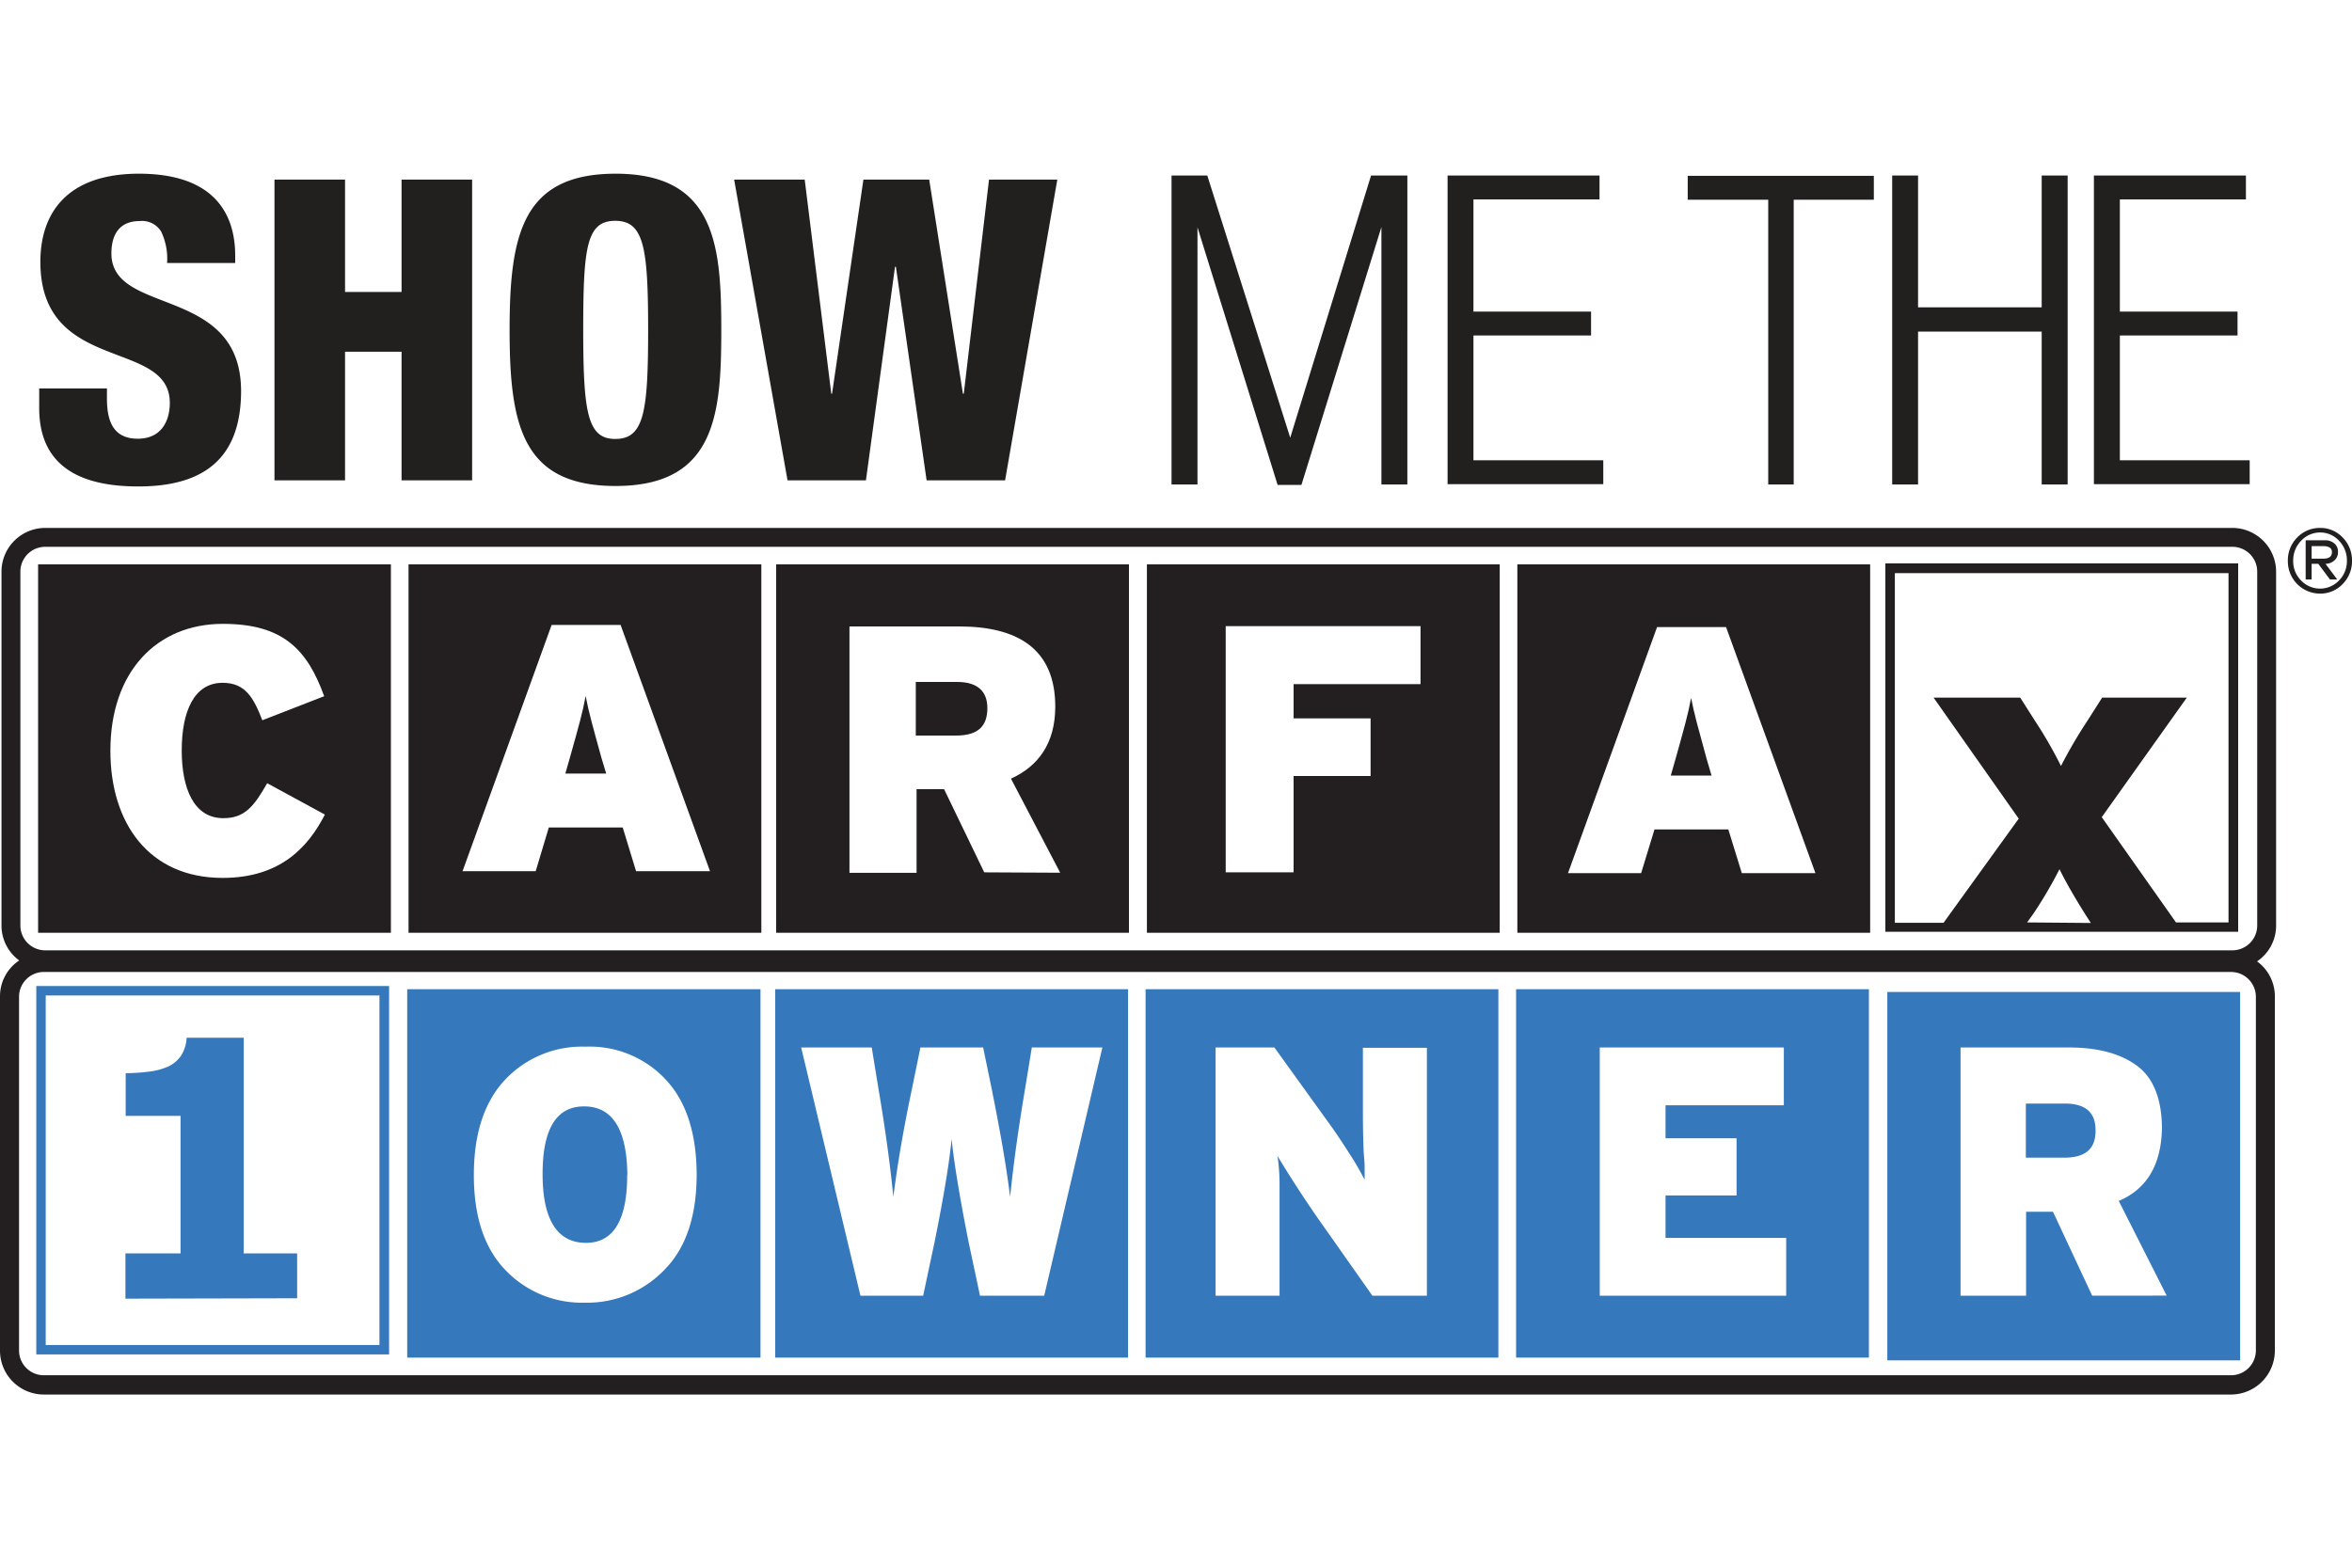
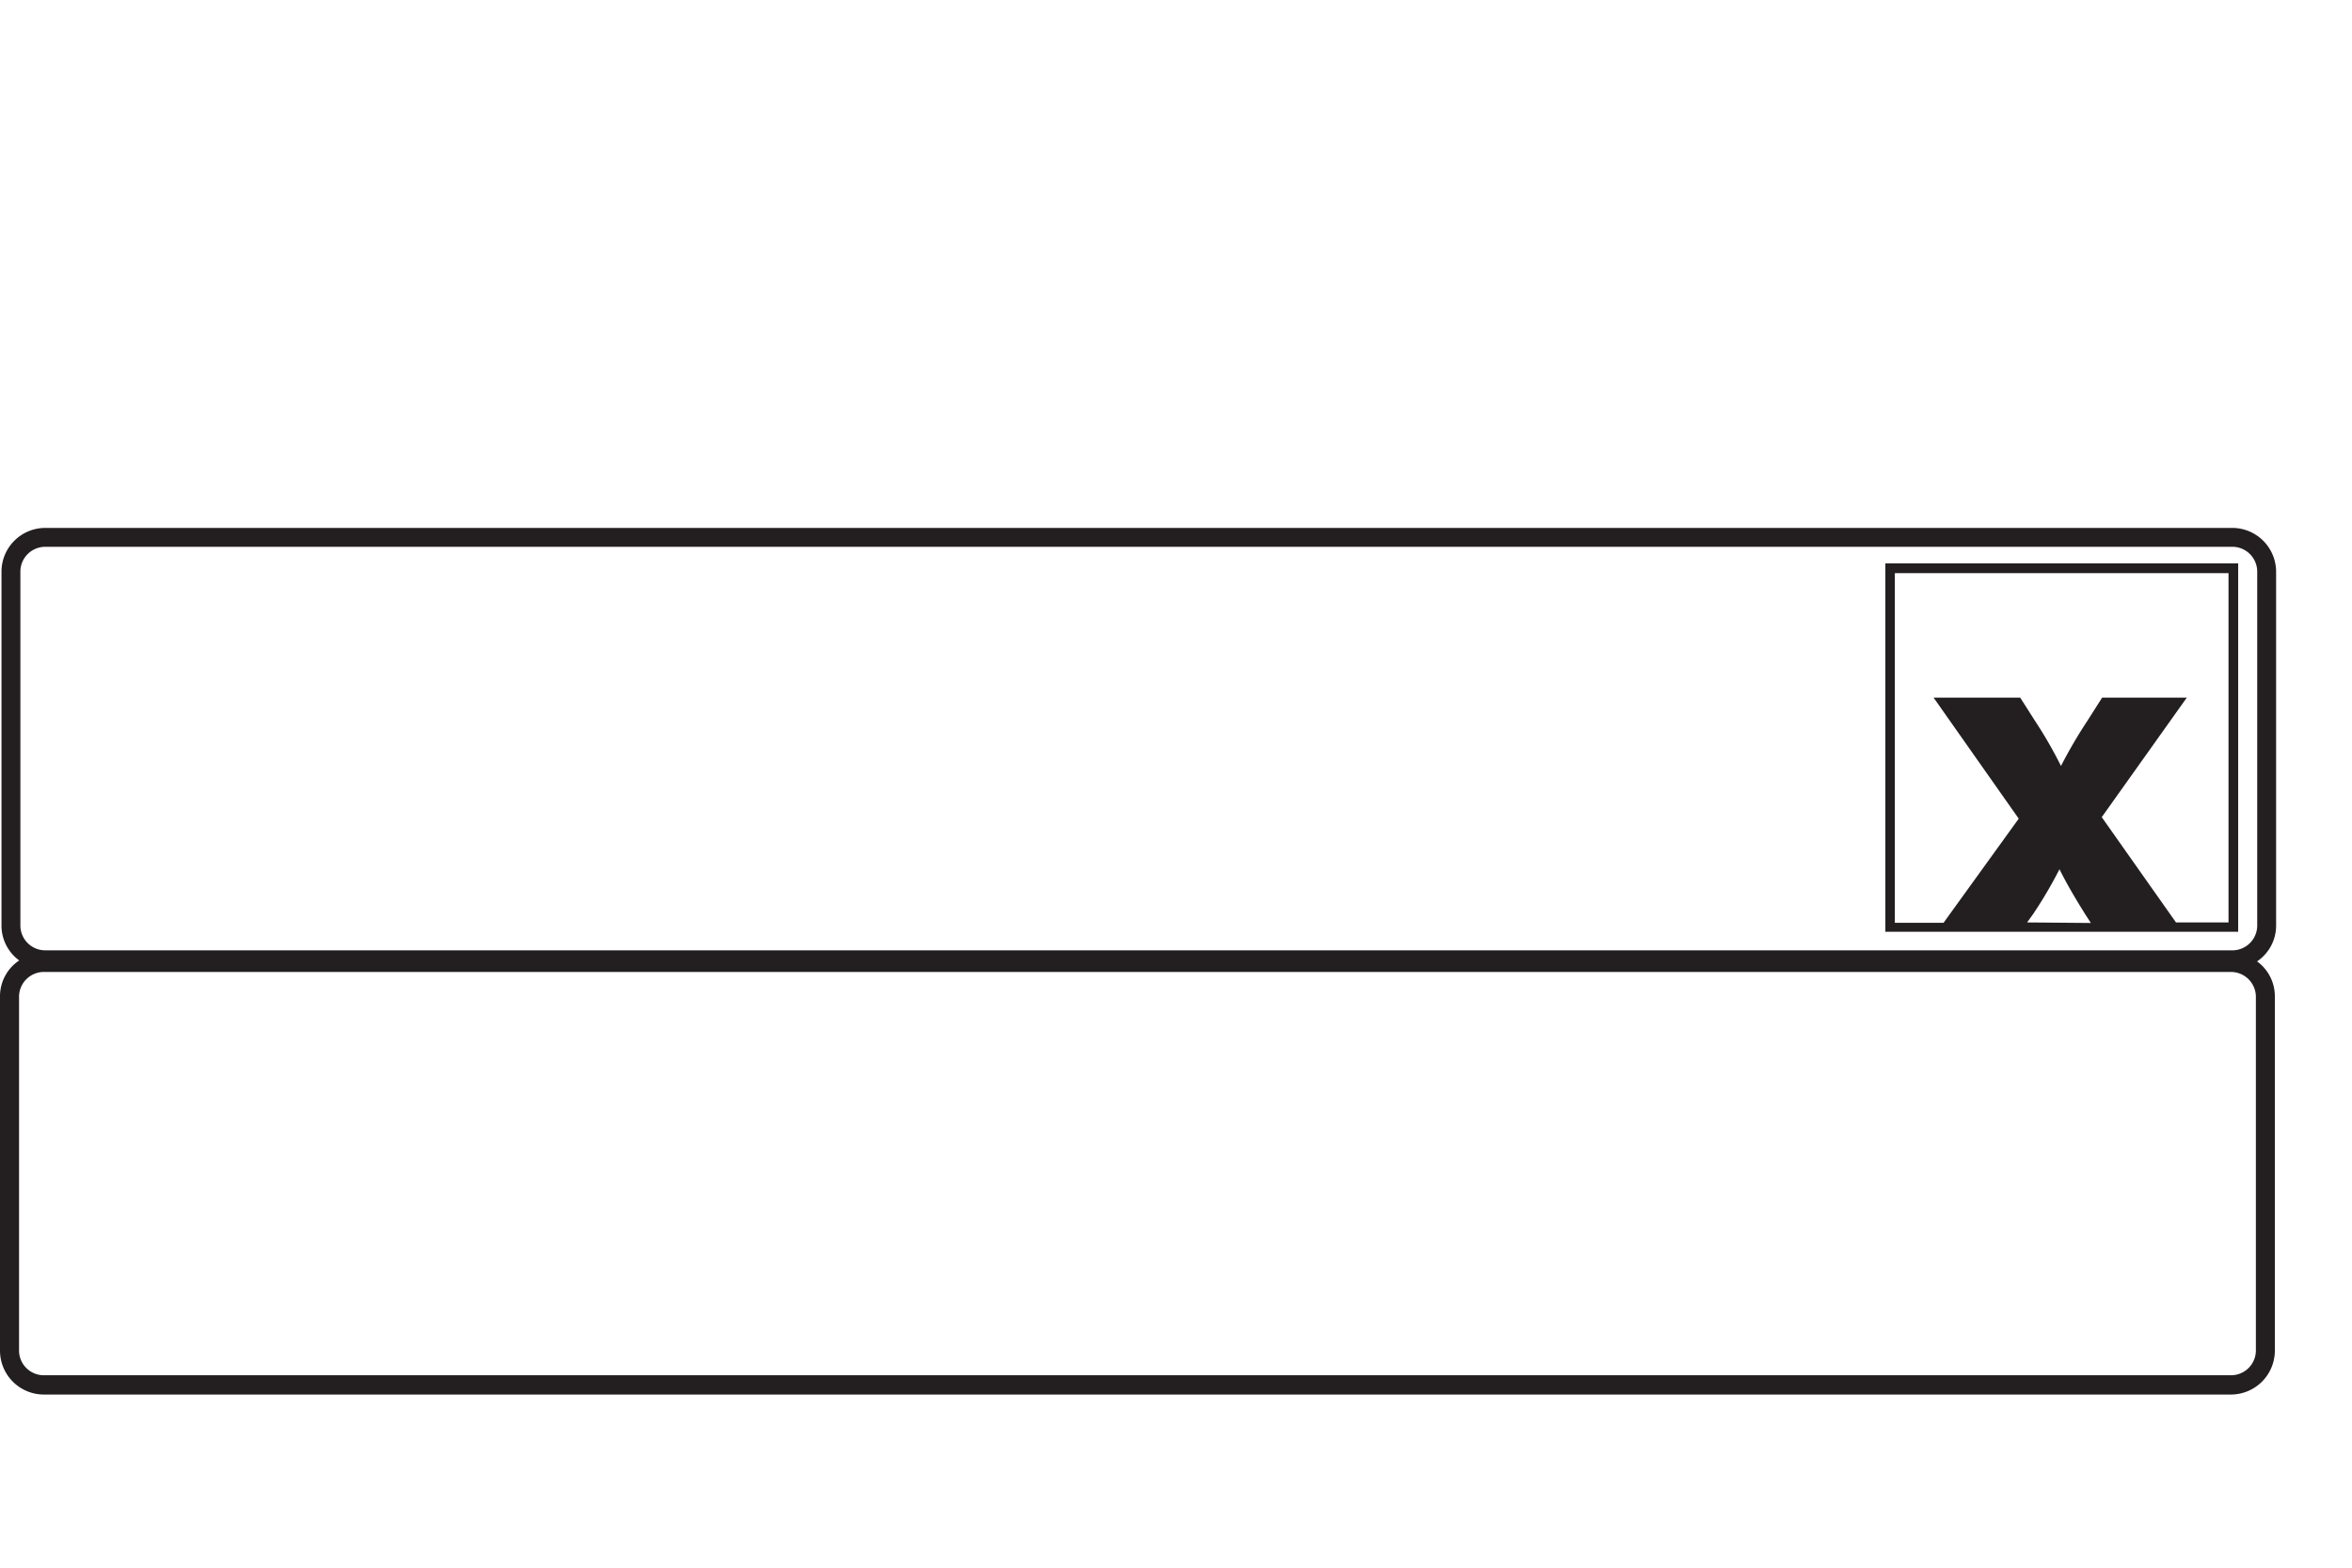
<svg xmlns="http://www.w3.org/2000/svg" viewBox="0 0 300 200">
  <defs>
    <style>.cls-1{fill:#fff}.cls-2{fill:#221f1f}.cls-3,.cls-4{fill:#231f20}.cls-3{fill-rule:evenodd}.cls-5{fill:#3678bc}</style>
  </defs>
  <g id="Artboard_Backgrounds" data-name="Artboard Backgrounds">
    <path d="M0 0h300v200H0z" class="cls-1" />
  </g>
  <g id="Graphics">
-     <path d="M14.21 32.34c0-2.79 1.34-4.14 3.61-4.14a2.86 2.86 0 0 1 2.74 1.35 8 8 0 0 1 .75 4H30v-.92c0-5.91-3.24-10.47-12.27-10.47-9.3 0-12.58 5.15-12.58 11.24 0 14.36 16.51 9.74 16.51 18 0 2.2-1 4.57-4.09 4.57s-3.93-2.2-3.93-5.11v-1.3H5v2.5c0 8 6.08 10 12.64 10 8.28 0 13.11-3.5 13.11-12.2-.04-13.52-16.54-9.52-16.54-17.52ZM51.22 37.25h-7.21V22.91h-9v38.37h9V44.87h7.21v16.41h9V22.91h-9v14.34zM78.53 22.16C66.65 22.16 65 29.89 65 42.1S66.65 62 78.53 62C91.33 62 92 52.74 92 42.1s-.67-19.94-13.47-19.94ZM78.47 56c-3.54 0-4.08-3.39-4.08-13.92s.42-13.91 4.08-13.91 4.2 3.39 4.2 13.93-.54 13.9-4.2 13.9ZM122.93 50.22h-.11l-4.3-27.31h-8.39l-4 27.31h-.1l-3.39-27.31h-9l6.81 38.37h10l3.71-27.25h.11l3.92 27.25h10.01l6.66-38.37h-8.71l-3.22 27.31zM164.57 55.84l-10.58-33.45h-4.56v39.42h3.31V29l10.22 32.86H166l10.2-32.89v32.84h3.31V22.39h-4.63l-10.31 33.45zM187.94 42.8h15v-3.05h-15V25.44h16.08v-3.05h-19.38v39.38h19.86v-3.05h-16.56V42.8zM215.27 25.48h10.27v36.33h3.25V25.48h10.22v-3.05h-23.74v3.05zM260.42 39.21h-15.77V22.39h-3.3v39.42h3.3V42.3h15.77v19.51h3.31V22.39h-3.31v16.82zM270.39 58.72V42.8h15.01v-3.05h-15.01V25.44h16.08v-3.05h-19.39v39.38h19.87v-3.05h-16.56zM300 71.51a4.12 4.12 0 0 1-1.19 3 3.91 3.91 0 0 1-2.88 1.22 4.11 4.11 0 0 1-4.11-4.16 4.11 4.11 0 0 1 1.19-3 4 4 0 0 1 2.92-1.22 3.91 3.91 0 0 1 2.88 1.22 4.13 4.13 0 0 1 1.19 2.94Zm-.65 0a3.59 3.59 0 0 0-1-2.52 3.27 3.27 0 0 0-2.35-1.06 3.33 3.33 0 0 0-2.5 1.07 3.55 3.55 0 0 0-1 2.54 3.45 3.45 0 0 0 1 2.51 3.34 3.34 0 0 0 4.72.13l.13-.13a3.49 3.49 0 0 0 1-2.54Zm-1.14-1.09a1.36 1.36 0 0 1-.48 1.1 1.69 1.69 0 0 1-1.11.41l1.5 2h-.93l-1.49-2h-.85v2h-.76v-5h2.42a1.78 1.78 0 0 1 1.25.41 1.35 1.35 0 0 1 .45 1.08Zm-.77 0c0-.5-.39-.75-1.14-.75h-1.45v1.6h1.5c.74 0 1.09-.27 1.09-.85Z" class="cls-2" />
    <path d="M284.68 69.73H5.82a3.17 3.17 0 0 0-3.22 3.1v45.29a3.17 3.17 0 0 0 3.22 3.12h278.86a3.17 3.17 0 0 0 3.23-3.12V72.87a3.16 3.16 0 0 0-3.2-3.14ZM284.52 124H5.65a3.18 3.18 0 0 0-3.22 3.12v45.26a3.17 3.17 0 0 0 3.22 3.12h278.87a3.16 3.16 0 0 0 3.22-3.12v-45.31a3.16 3.16 0 0 0-3.22-3.12Z" class="cls-1" />
    <path d="M290.32 118.12V72.87a5.6 5.6 0 0 0-5.64-5.52H5.82a5.59 5.59 0 0 0-5.63 5.52v45.25a5.51 5.51 0 0 0 2.26 4.41A5.49 5.49 0 0 0 0 127.07v45.26a5.6 5.6 0 0 0 5.61 5.58h278.91a5.61 5.61 0 0 0 5.64-5.54v-45.3a5.5 5.5 0 0 0-2.27-4.42 5.5 5.5 0 0 0 2.43-4.53Zm-2.58 54.21a3.17 3.17 0 0 1-3.22 3.12H5.65a3.16 3.16 0 0 1-3.22-3.12v-45.26A3.17 3.17 0 0 1 5.65 124h278.87a3.18 3.18 0 0 1 3.22 3.12Zm.17-54.21a3.17 3.17 0 0 1-3.23 3.12H5.82a3.17 3.17 0 0 1-3.22-3.12V72.87a3.17 3.17 0 0 1 3.21-3.11h278.87a3.17 3.17 0 0 1 3.23 3.11Z" class="cls-3" />
-     <path d="M52.11 72v47h45V72ZM99 72v47h45V72ZM146.29 72v47h45V72ZM193.54 72v47h45V72ZM4.86 72v47h45V72Z" class="cls-4" />
    <path d="M28.39 112c-9.33 0-14.31-6.91-14.31-16.22 0-10.11 5.93-16.19 14.35-16.19 7.72 0 10.77 3.31 12.92 9.23l-7.89 3.07c-1.13-2.93-2.2-4.78-5.07-4.78-3.63 0-5.21 3.65-5.21 8.63 0 4.82 1.53 8.64 5.3 8.64 2.73 0 3.9-1.48 5.6-4.46l7.36 4C39.34 108 35.83 112 28.39 112ZM77.32 98.69h-5.21l.59-2.06c1.12-4 1.62-5.73 2-7.84.4 2.11.89 3.81 2 7.84Zm13.24 12.45-11.4-31.41h-8.8L59 111.14h9.33l1.67-5.57h9.43l1.7 5.57ZM125.94 90.34c0 2.24-1.12 3.5-4 3.5h-5.13V87h5.27c2.79 0 3.86 1.36 3.86 3.34Zm9.29 21-6.28-12c3.45-1.57 5.65-4.48 5.65-9.19 0-7.44-4.89-10.23-12.25-10.23h-14v31.43h8.56v-10.67h3.51l5.12 10.61ZM165 87.28v4.37h9.82V99H165v12.29h-8.66V79.88h24.85v7.4H165zM218.31 98.94h-5.2l.59-2.06c1.12-4 1.61-5.73 2-7.84.41 2.11.9 3.8 2 7.84Zm13.25 12.45L220.16 80h-8.8L200 111.39h9.33l1.7-5.57h9.42l1.72 5.57Z" class="cls-1" />
    <path d="M240.48 71.87v47h45v-47Zm18.08 45.81.79-1.1a55 55 0 0 0 3.34-5.69c.83 1.7 2.06 3.8 3.29 5.76l.71 1.1Zm25.69 0h-6.7l-9.47-13.43L278.93 89h-10.8l-1.91 3a61.8 61.8 0 0 0-3.34 5.72 55 55 0 0 0-3.29-5.72l-1.91-3h-11.05l10.86 15.44-9.59 13.29h-6.21V73.12h42.56Z" class="cls-4" />
-     <path d="M4.63 125.79v47h45v-47ZM48.4 127v44.59H5.83V127ZM51.94 126.2v47H97v-47ZM98.88 126.2v47h45v-47ZM146.12 126.2v47h45v-47ZM193.38 126.2v47h45v-47ZM240.73 126.55v47h45v-47Z" class="cls-5" />
-     <path d="M37.9 165.63v-5.73h-6.82v-27.51H23.8a4.52 4.52 0 0 1-.68 2.24 4 4 0 0 1-1.66 1.43 8.34 8.34 0 0 1-2.43.65 23.29 23.29 0 0 1-3 .2v5.45h7v17.54H16v5.78Z" class="cls-5" />
    <path d="M88.86 149.8q0 7.94-4 12.08a13.64 13.64 0 0 1-10.31 4.31A13.44 13.44 0 0 1 64.44 162q-4-4.16-4-12.09t4-12.18a13.47 13.47 0 0 1 10.23-4.2 13.27 13.27 0 0 1 10.2 4.15q3.95 4.17 3.99 12.12Zm-8.84.1q-.09-8.7-5.46-8.75t-5.35 8.66c0 5.8 1.88 8.71 5.46 8.75s5.33-2.9 5.33-8.66ZM133.19 165.3H125l-1.46-6.87q-1.69-8.51-2.16-13.12-.45 4.62-2.17 13.12l-1.46 6.87h-8l-7.56-31.67h9l.86 5.28q1.27 7.46 1.9 13.79c.52-4.18 1.31-8.75 2.36-13.74l1.09-5.33h8l1.1 5.33c1 5 1.83 9.56 2.34 13.74q.65-6.36 1.91-13.79l.86-5.28h9ZM175.05 165.3l-7.32-10.4q-2.8-4.11-4.78-7.42a25.82 25.82 0 0 1 .26 3.62v14.2h-8.16v-31.67h7.5l6.74 9.36c.78 1.06 1.69 2.38 2.71 4a36.36 36.36 0 0 1 2.06 3.52v-1.57c0-.69-.08-1.35-.13-2.15q-.09-2.43-.09-4.47v-8.65H182v31.63ZM204.05 165.3v-31.67h23.48v7.38h-15.09v4.21h9.06v7.29h-9.06v5.42h15.39v7.37h-23.78zM266.86 165.3l-5-10.71h-3.43v10.71h-8.36v-31.67h13.73c3.65 0 6.56.72 8.73 2.3s3.2 4.3 3.23 8q-.13 7-5.51 9.28l6.11 12.08Zm.43-21.11c0-2.21-1.22-3.35-3.74-3.4h-5.15v6.9h5c2.68-.03 3.92-1.19 3.89-3.5Z" class="cls-1" />
  </g>
</svg>